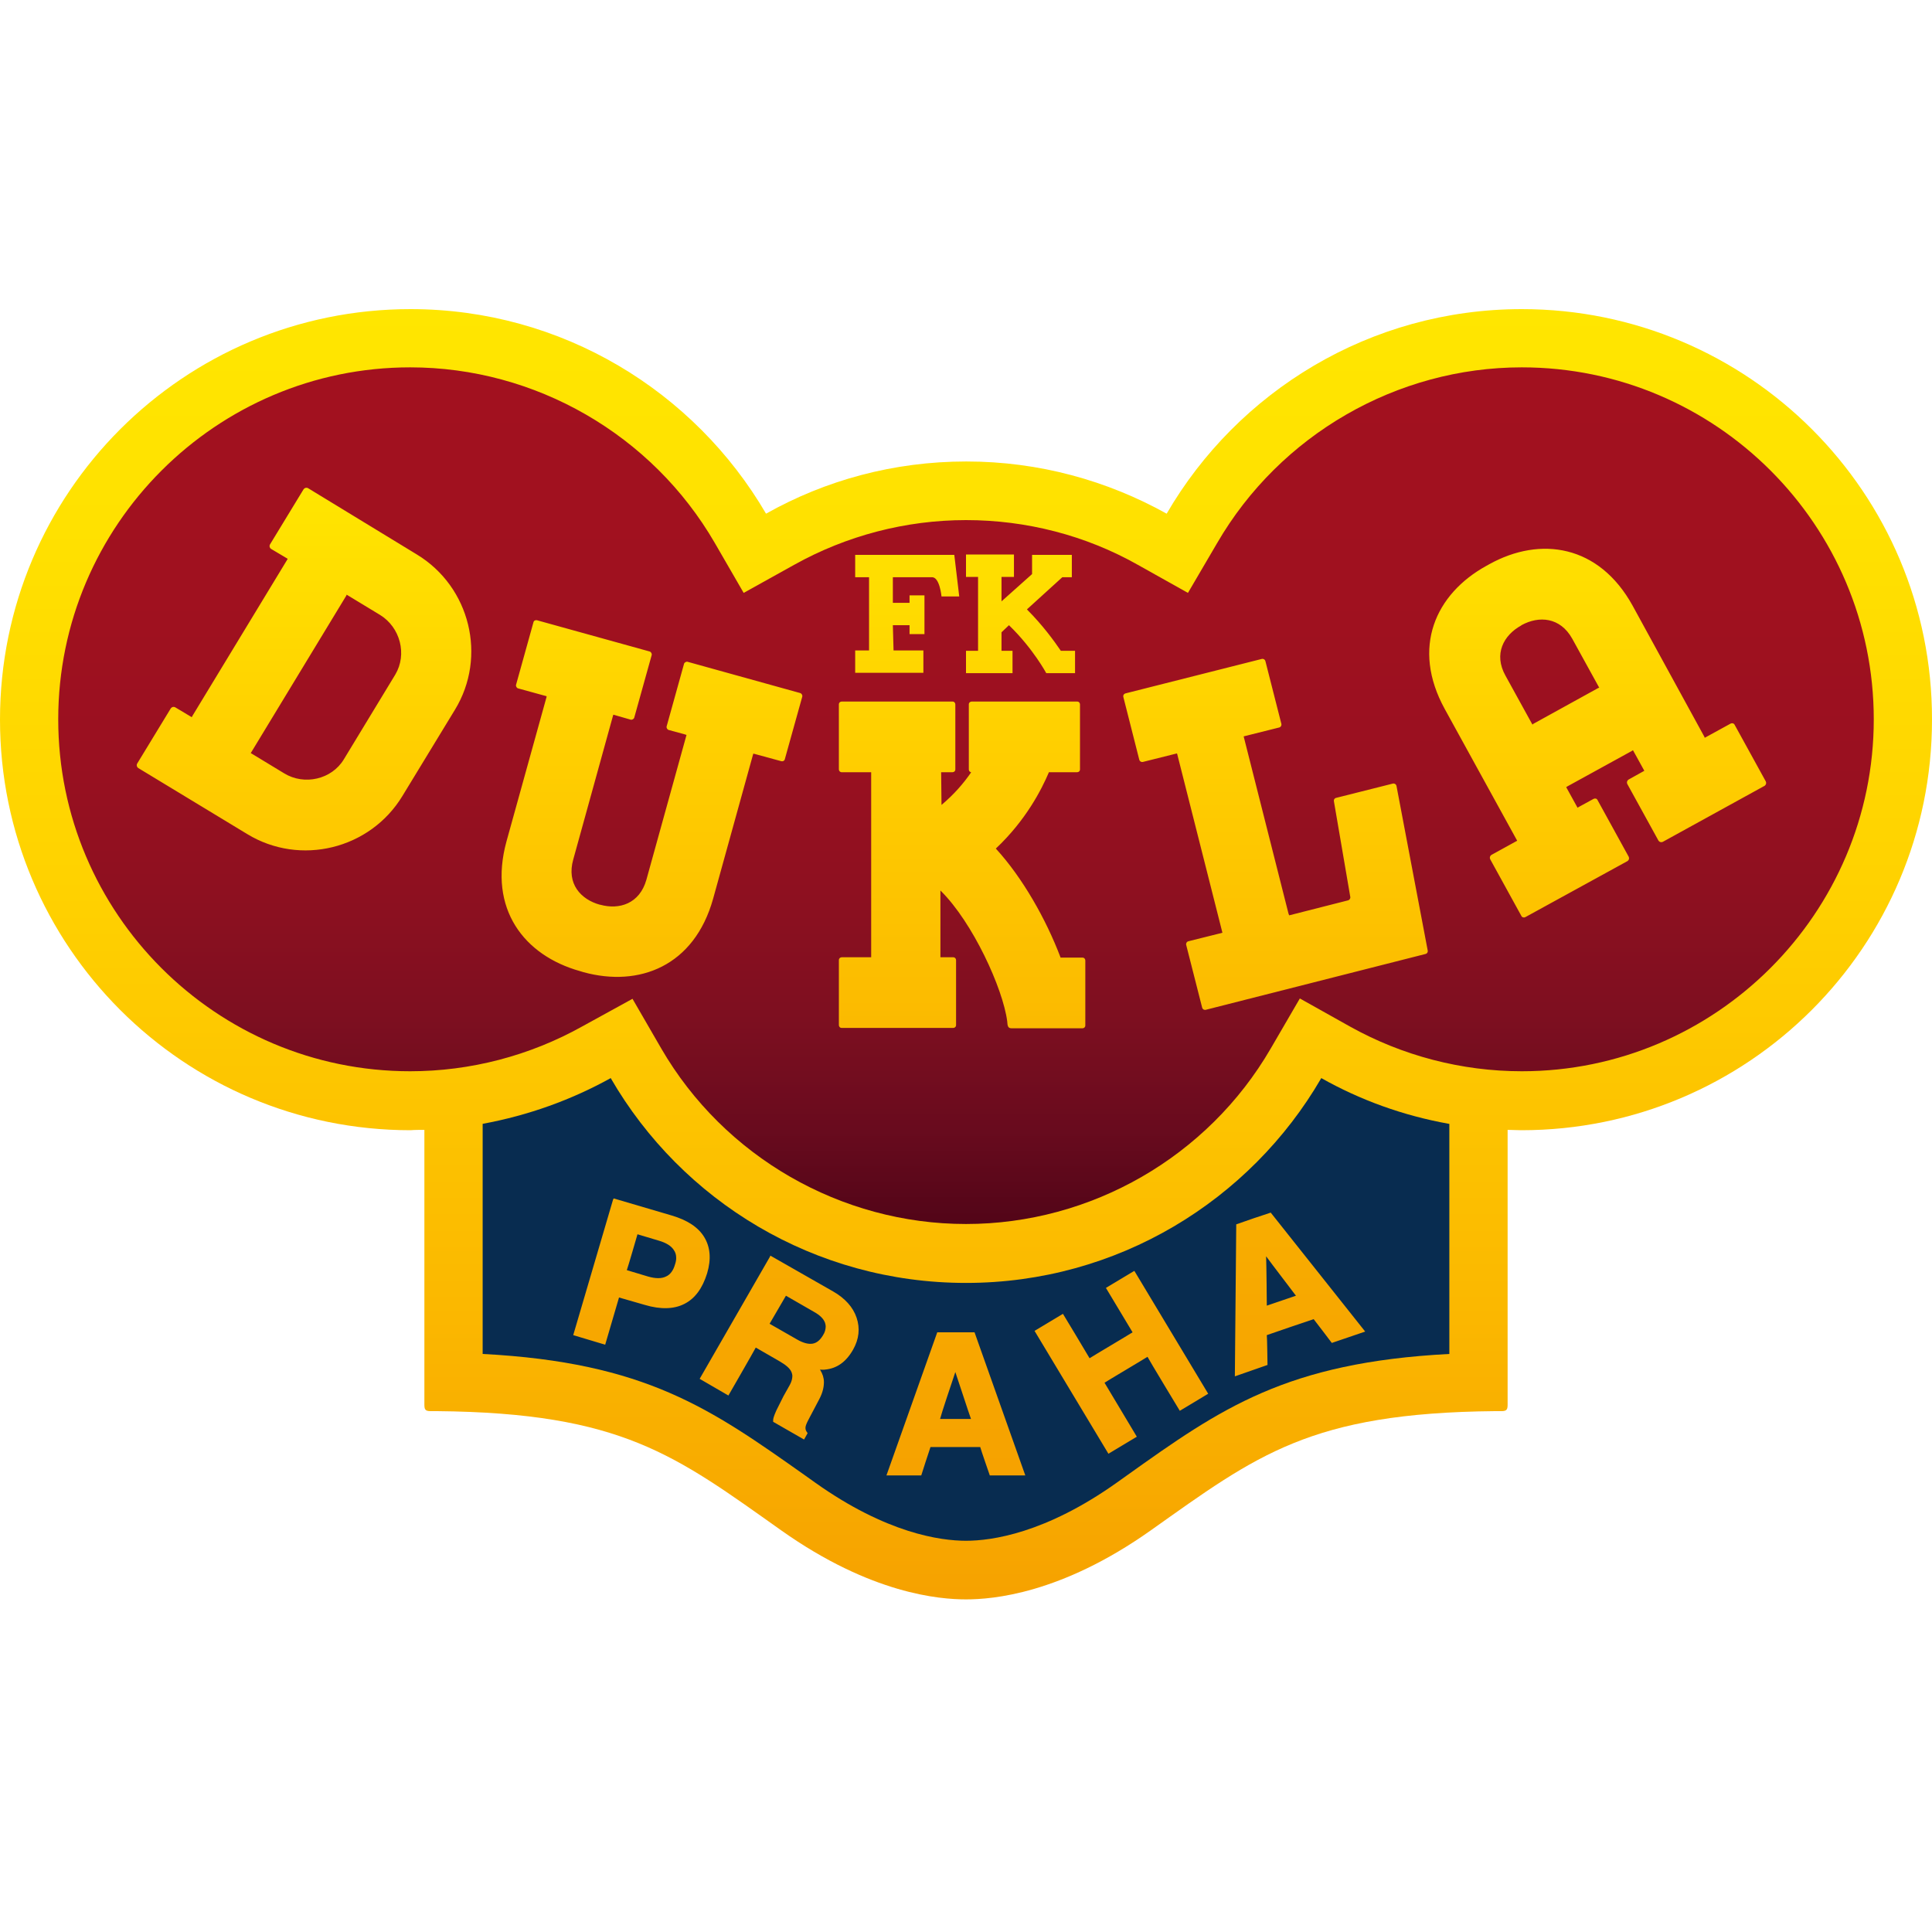
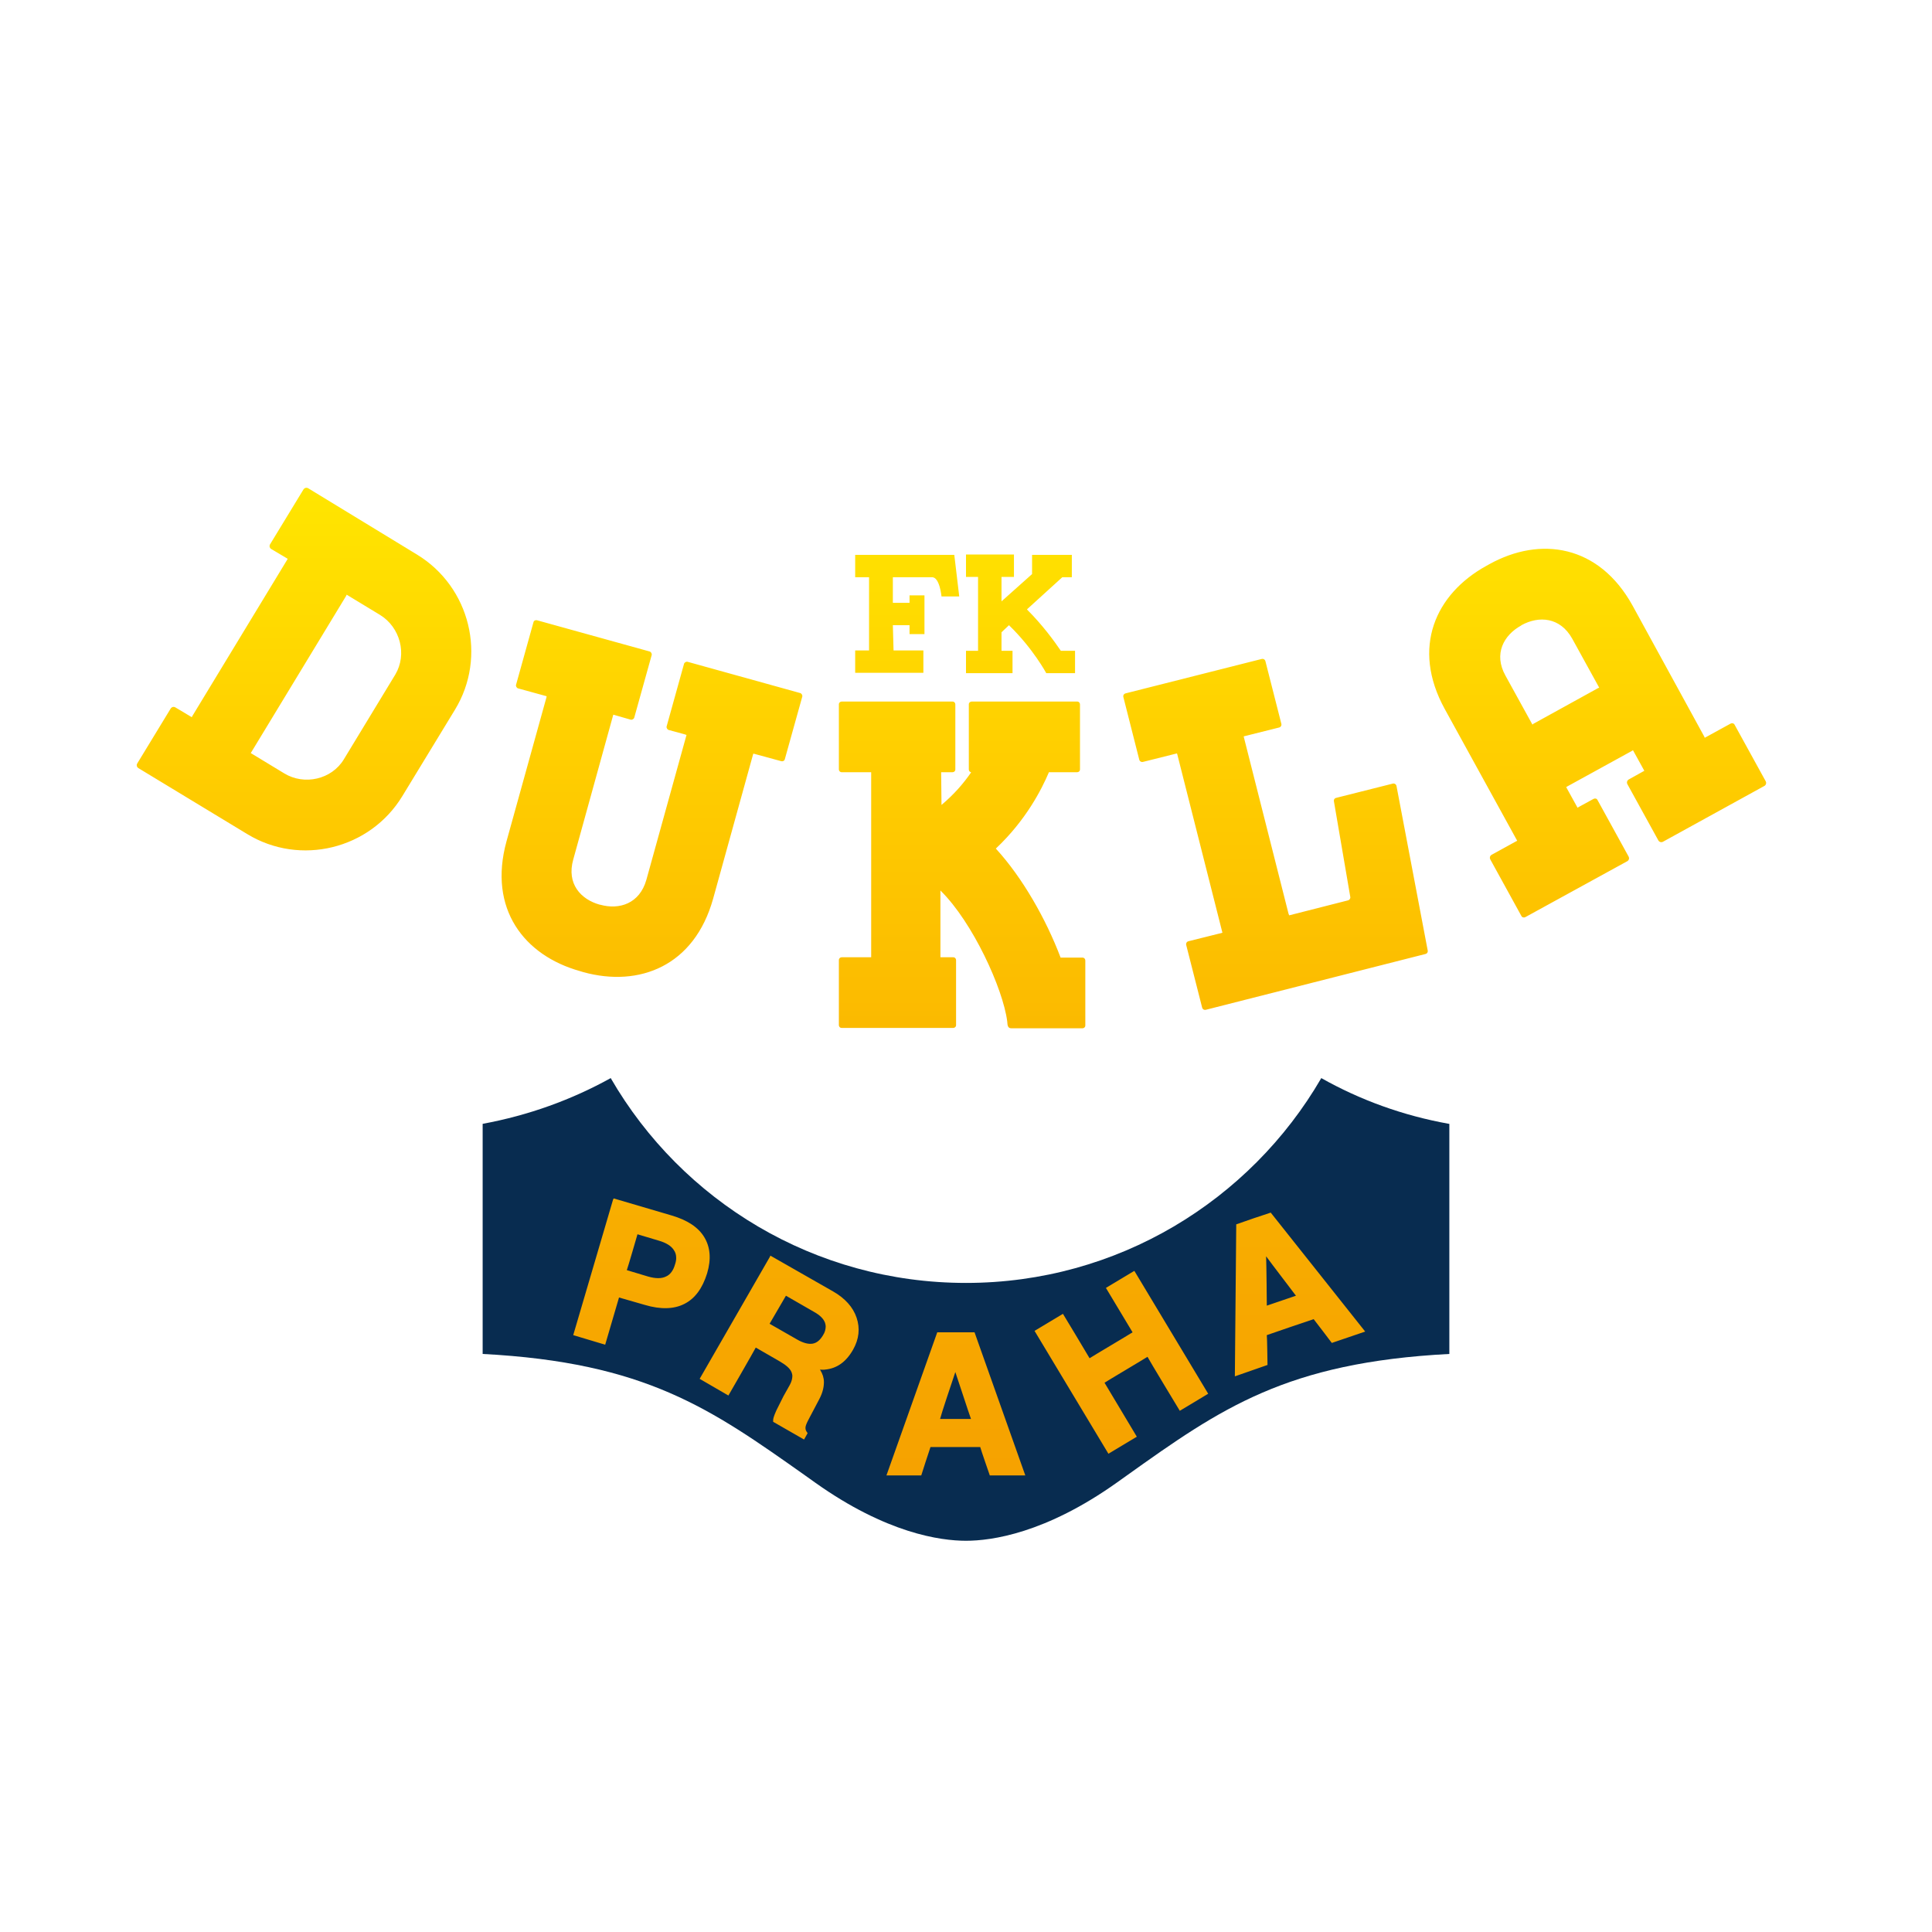
<svg xmlns="http://www.w3.org/2000/svg" width="50" height="50" viewBox="0 0 50 50" fill="none">
-   <path fill-rule="evenodd" clip-rule="evenodd" d="M10.983 29.241V36.346C10.983 36.474 11.002 36.52 11.14 36.52C11.195 36.52 11.259 36.52 11.314 36.52C16.094 36.566 17.472 37.66 20.221 39.608C22.546 41.254 24.32 41.392 25 41.392C25.68 41.392 27.454 41.254 29.779 39.608C32.528 37.66 33.906 36.566 38.686 36.52C38.741 36.52 38.805 36.52 38.86 36.52C38.998 36.52 39.017 36.474 39.017 36.346V29.241H39.026C39.145 29.241 39.265 29.25 39.375 29.25C45.239 29.25 50 24.498 50 18.625C50.009 12.752 45.248 8 39.384 8C35.459 8 32.031 10.132 30.193 13.294C28.658 12.439 26.893 11.943 25.009 11.943C23.125 11.943 21.36 12.43 19.825 13.294C17.978 10.132 14.55 8 10.625 8C4.752 8 0 12.752 0 18.625C0 24.489 4.752 29.25 10.625 29.25C10.735 29.241 10.855 29.241 10.983 29.241Z" fill="url(#paint0_linear)" />
  <path d="M12.491 29.085C12.491 30.27 12.491 33.588 12.491 35.04C16.71 35.261 18.392 36.456 20.836 38.184L21.094 38.368C22.941 39.682 24.338 39.875 25 39.875C25.662 39.875 27.059 39.682 28.906 38.368L29.164 38.184C31.599 36.447 33.29 35.261 37.509 35.04C37.509 33.579 37.509 30.27 37.509 29.085H37.5C36.314 28.873 35.202 28.469 34.191 27.899V27.908C32.353 31.07 28.925 33.202 25 33.202C21.075 33.202 17.647 31.079 15.809 27.908V27.899C14.798 28.46 13.686 28.864 12.491 29.085Z" fill="#082C50" />
-   <path fill-rule="evenodd" clip-rule="evenodd" d="M31.498 14.057C33.125 11.254 36.149 9.507 39.384 9.507C44.412 9.507 48.493 13.597 48.493 18.616C48.493 23.634 44.403 27.724 39.384 27.724C37.822 27.724 36.287 27.32 34.936 26.566L33.64 25.84L32.886 27.136C31.259 29.939 28.235 31.677 25 31.677C21.765 31.677 18.741 29.939 17.114 27.136L16.369 25.849L15.064 26.566C13.713 27.32 12.178 27.724 10.616 27.724C5.588 27.724 1.507 23.634 1.507 18.616C1.507 13.597 5.597 9.507 10.616 9.507C13.851 9.507 16.875 11.245 18.502 14.057L19.246 15.344L20.552 14.618C21.903 13.864 23.438 13.46 25 13.46C26.562 13.46 28.097 13.855 29.448 14.618L30.744 15.344L31.498 14.057Z" fill="url(#paint1_linear)" />
  <path fill-rule="evenodd" clip-rule="evenodd" d="M15.864 31.052L14.835 34.553L15.662 34.801C15.662 34.801 15.993 33.671 16.02 33.579C16.112 33.607 16.691 33.772 16.691 33.772C17.096 33.892 17.445 33.882 17.711 33.745C17.987 33.607 18.18 33.34 18.3 32.954C18.41 32.586 18.382 32.274 18.226 32.017C18.07 31.759 17.785 31.575 17.381 31.456L15.882 31.015L15.864 31.052ZM16.498 31.943C16.59 31.971 17.05 32.108 17.05 32.108C17.243 32.164 17.371 32.246 17.436 32.347C17.482 32.412 17.5 32.476 17.5 32.559C17.5 32.605 17.491 32.66 17.472 32.715C17.427 32.88 17.344 32.991 17.233 33.037C17.123 33.092 16.967 33.092 16.774 33.037C16.774 33.037 16.314 32.899 16.222 32.871C16.259 32.77 16.471 32.035 16.498 31.943ZM19.927 32.522L18.107 35.684L18.851 36.116C18.851 36.116 19.513 34.967 19.559 34.875C19.642 34.921 20.165 35.224 20.165 35.224C20.34 35.325 20.45 35.417 20.487 35.518C20.496 35.546 20.506 35.574 20.506 35.61C20.506 35.675 20.487 35.757 20.441 35.84L20.276 36.134L20.092 36.502C20.018 36.667 20.009 36.722 20.009 36.759V36.796L20.809 37.255L20.901 37.09L20.882 37.062C20.855 37.026 20.846 36.989 20.846 36.961C20.846 36.952 20.846 36.943 20.846 36.943C20.846 36.915 20.864 36.851 20.928 36.732L21.204 36.208C21.287 36.051 21.323 35.904 21.323 35.767C21.323 35.656 21.287 35.555 21.232 35.463C21.232 35.463 21.222 35.454 21.222 35.445C21.268 35.445 21.314 35.454 21.351 35.445C21.654 35.417 21.893 35.252 22.077 34.93C22.233 34.654 22.261 34.379 22.169 34.103C22.077 33.827 21.866 33.597 21.562 33.423L19.936 32.495L19.927 32.522ZM20.34 33.533C20.423 33.579 21.075 33.956 21.075 33.956C21.222 34.039 21.314 34.13 21.351 34.232C21.36 34.259 21.369 34.296 21.369 34.324C21.369 34.397 21.351 34.48 21.296 34.562C21.222 34.682 21.14 34.755 21.029 34.774C20.919 34.792 20.781 34.755 20.625 34.664C20.625 34.664 20 34.305 19.917 34.259C19.963 34.176 20.294 33.616 20.34 33.533ZM29.357 32.89L31.268 36.07L30.533 36.511C30.533 36.511 29.743 35.206 29.697 35.114C29.614 35.169 28.667 35.73 28.585 35.785C28.64 35.877 29.421 37.182 29.421 37.182L28.686 37.623L26.774 34.443L27.509 34.002C27.509 34.002 28.153 35.068 28.198 35.151C28.281 35.096 29.228 34.535 29.311 34.48C29.256 34.388 28.621 33.331 28.621 33.331L28.989 33.11L29.311 32.917L29.357 32.89ZM32.858 31.392L32.445 31.529L31.994 31.686L31.958 35.62L32.803 35.325C32.803 35.325 32.794 34.627 32.785 34.553C32.858 34.526 33.934 34.158 33.998 34.14C34.044 34.195 34.467 34.755 34.467 34.755L35.331 34.461L32.886 31.382L32.858 31.392ZM32.767 32.513C32.914 32.715 33.465 33.432 33.539 33.533C33.428 33.57 32.895 33.754 32.785 33.79C32.785 33.671 32.776 32.761 32.767 32.513ZM25.165 34.48H24.256L22.941 38.184H23.842C23.842 38.184 24.053 37.522 24.081 37.449C24.154 37.449 25.294 37.449 25.368 37.449C25.386 37.522 25.616 38.184 25.616 38.184H26.535L25.221 34.48H25.165ZM24.724 35.509C24.807 35.748 25.083 36.603 25.129 36.722C25.009 36.722 24.448 36.722 24.329 36.722C24.357 36.603 24.642 35.748 24.724 35.509ZM39.265 21.759L37.39 18.349C36.517 16.759 37.151 15.371 38.465 14.645L38.548 14.599C39.862 13.873 41.379 14.094 42.252 15.675L44.108 19.066L44.118 19.094L44.789 18.726C44.825 18.708 44.871 18.717 44.89 18.754L45.699 20.224C45.717 20.261 45.708 20.307 45.671 20.335L43.033 21.787C42.996 21.805 42.95 21.796 42.923 21.759L42.114 20.289C42.096 20.252 42.105 20.206 42.142 20.178L42.537 19.958L42.555 19.948L42.261 19.415L42.233 19.434L40.561 20.353L40.533 20.371L40.827 20.904L40.855 20.886L41.241 20.675C41.278 20.656 41.324 20.665 41.342 20.702L42.151 22.173C42.169 22.21 42.16 22.256 42.123 22.283L39.476 23.735C39.439 23.754 39.393 23.744 39.375 23.708L38.566 22.237C38.548 22.2 38.557 22.154 38.594 22.127L39.228 21.778L39.265 21.759ZM39.678 18.735L41.36 17.807L41.388 17.798L40.689 16.529C40.377 15.969 39.825 15.932 39.375 16.18L39.366 16.189C38.915 16.438 38.649 16.925 38.961 17.485L39.66 18.754L39.678 18.735ZM33.364 23.689L34.88 23.303C34.926 23.294 34.954 23.248 34.945 23.211L34.522 20.739C34.513 20.693 34.54 20.656 34.586 20.647L36.048 20.279C36.094 20.27 36.13 20.298 36.14 20.335L36.949 24.599C36.958 24.645 36.93 24.682 36.884 24.691L31.204 26.134C31.158 26.143 31.121 26.116 31.112 26.079L30.698 24.452C30.689 24.406 30.717 24.369 30.754 24.36L31.636 24.14L31.627 24.103L30.469 19.526L30.46 19.498L29.577 19.719C29.531 19.728 29.494 19.7 29.485 19.664L29.072 18.037C29.062 17.991 29.09 17.954 29.127 17.945L32.656 17.053C32.702 17.044 32.739 17.072 32.748 17.108L33.162 18.735C33.171 18.781 33.143 18.818 33.107 18.827L32.188 19.057V19.066L33.346 23.643L33.364 23.689ZM19.494 19.507L18.456 23.257C17.969 25.004 16.544 25.555 15.101 25.16L15.009 25.132C13.566 24.728 12.629 23.524 13.107 21.778L14.145 18.037V18.018L13.41 17.816C13.373 17.807 13.346 17.761 13.355 17.724L13.805 16.107C13.814 16.061 13.86 16.042 13.897 16.052L16.811 16.86C16.847 16.869 16.875 16.915 16.866 16.952L16.415 18.57C16.406 18.607 16.36 18.634 16.323 18.625L15.873 18.496L15.864 18.524L14.835 22.246C14.66 22.871 15.028 23.276 15.524 23.414H15.533C16.029 23.552 16.553 23.386 16.728 22.77L17.767 19.02L17.711 19.002L17.307 18.892C17.27 18.882 17.243 18.836 17.252 18.8L17.702 17.182C17.711 17.145 17.757 17.118 17.794 17.127L20.708 17.936C20.744 17.945 20.772 17.991 20.763 18.028L20.312 19.645C20.303 19.691 20.257 19.71 20.221 19.7L19.513 19.507H19.494ZM24.366 20.831C24.697 20.555 24.945 20.261 25.129 19.994V19.985C25.092 19.976 25.073 19.948 25.073 19.912V18.23C25.073 18.184 25.11 18.156 25.147 18.156H27.877C27.923 18.156 27.95 18.193 27.95 18.23V19.912C27.95 19.958 27.914 19.985 27.877 19.985H27.142V19.994C26.958 20.427 26.553 21.226 25.772 21.961L25.781 21.971C26.461 22.715 27.068 23.781 27.445 24.774V24.783H28.015C28.061 24.783 28.088 24.82 28.088 24.857V26.539C28.088 26.585 28.052 26.612 28.015 26.612H26.177C26.094 26.612 26.085 26.557 26.075 26.52C26.075 26.493 26.066 26.456 26.066 26.428C25.956 25.583 25.175 23.873 24.347 23.055L24.338 23.046V24.746V24.774H24.669C24.715 24.774 24.743 24.811 24.743 24.847V26.529C24.743 26.575 24.706 26.603 24.669 26.603H21.783C21.737 26.603 21.71 26.566 21.71 26.529V24.847C21.71 24.802 21.746 24.774 21.783 24.774H22.546V24.737V20.004V19.985H21.783C21.737 19.985 21.71 19.948 21.71 19.912V18.23C21.71 18.184 21.746 18.156 21.783 18.156H24.651C24.697 18.156 24.724 18.193 24.724 18.23V19.912C24.724 19.958 24.688 19.985 24.651 19.985H24.357V20.013L24.366 20.831ZM8.971 15.39L9.835 15.914C10.358 16.235 10.542 16.934 10.23 17.458L8.897 19.654C8.585 20.169 7.877 20.335 7.353 20.013L6.489 19.489L6.507 19.461L8.961 15.417L8.971 15.39ZM4.963 18.561L4.531 18.303C4.494 18.285 4.449 18.294 4.421 18.331L3.548 19.765C3.529 19.802 3.539 19.847 3.575 19.875L6.397 21.585C7.767 22.421 9.577 21.98 10.414 20.601L11.774 18.368C12.61 16.998 12.169 15.188 10.79 14.351L7.969 12.632C7.932 12.614 7.886 12.623 7.858 12.66L6.985 14.094C6.967 14.13 6.976 14.177 7.013 14.204L7.445 14.461L7.436 14.48L4.982 18.524L4.963 18.561ZM26.71 14.857V14.36H27.739V14.939H27.491L27.482 14.948L26.581 15.767V15.776C26.985 16.18 27.279 16.585 27.454 16.842H27.463H27.822V17.421H27.077C27.077 17.421 26.737 16.787 26.121 16.189L26.112 16.18L25.928 16.355L25.919 16.364V16.842H25.928H26.204V17.421H25V16.842H25.294H25.312V14.948V14.93H25V14.351H26.241V14.93H25.919V14.939V15.564L25.928 15.555L26.71 14.857ZM23.125 16.833H23.897V17.412H22.132V16.833H22.472H22.491V14.948V14.939H22.132V14.36H24.697L24.825 15.436H24.366C24.366 15.436 24.32 14.93 24.118 14.939H23.107V14.948V15.601H23.116H23.529H23.539V15.408H23.925V16.41H23.539V16.18H23.52H23.125H23.107L23.125 16.833Z" fill="url(#paint2_linear)" />
  <defs>
    <linearGradient id="paint0_linear" x1="25.004" y1="7.863" x2="25.004" y2="41.252" gradientUnits="userSpaceOnUse">
      <stop stop-color="#FFE600" />
      <stop offset="0.173" stop-color="#FFE100" />
      <stop offset="0.444" stop-color="#FFD200" />
      <stop offset="0.776" stop-color="#FBB800" />
      <stop offset="1" stop-color="#F6A200" />
    </linearGradient>
    <linearGradient id="paint1_linear" x1="25.004" y1="9.421" x2="25.004" y2="31.588" gradientUnits="userSpaceOnUse">
      <stop stop-color="#A2111F" />
      <stop offset="0.272" stop-color="#A0111F" />
      <stop offset="0.456" stop-color="#9A1020" />
      <stop offset="0.615" stop-color="#8E1020" />
      <stop offset="0.759" stop-color="#7E0F20" />
      <stop offset="0.892" stop-color="#690B1E" />
      <stop offset="1" stop-color="#530518" />
    </linearGradient>
    <linearGradient id="paint2_linear" x1="24.633" y1="12.518" x2="24.633" y2="38.082" gradientUnits="userSpaceOnUse">
      <stop stop-color="#FFE600" />
      <stop offset="0.266" stop-color="#FFCF00" />
      <stop offset="0.572" stop-color="#FBB800" />
      <stop offset="0.828" stop-color="#F7A800" />
      <stop offset="1" stop-color="#F6A200" />
    </linearGradient>
  </defs>
</svg>